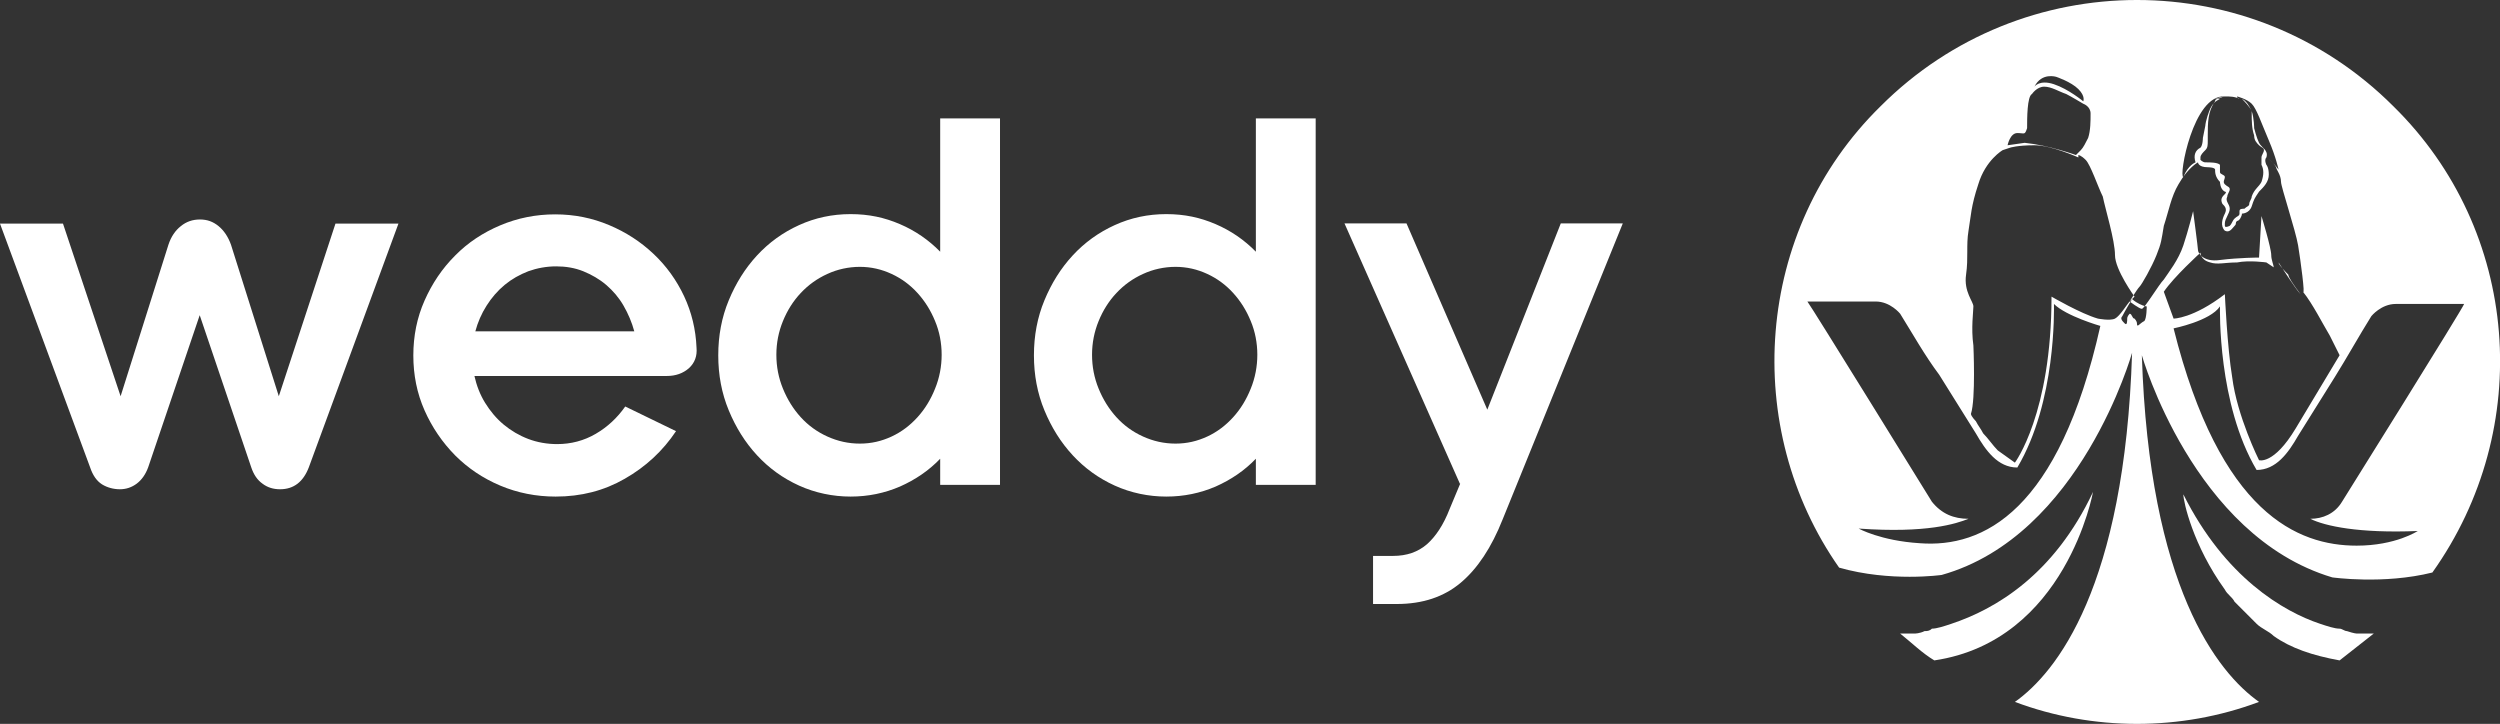
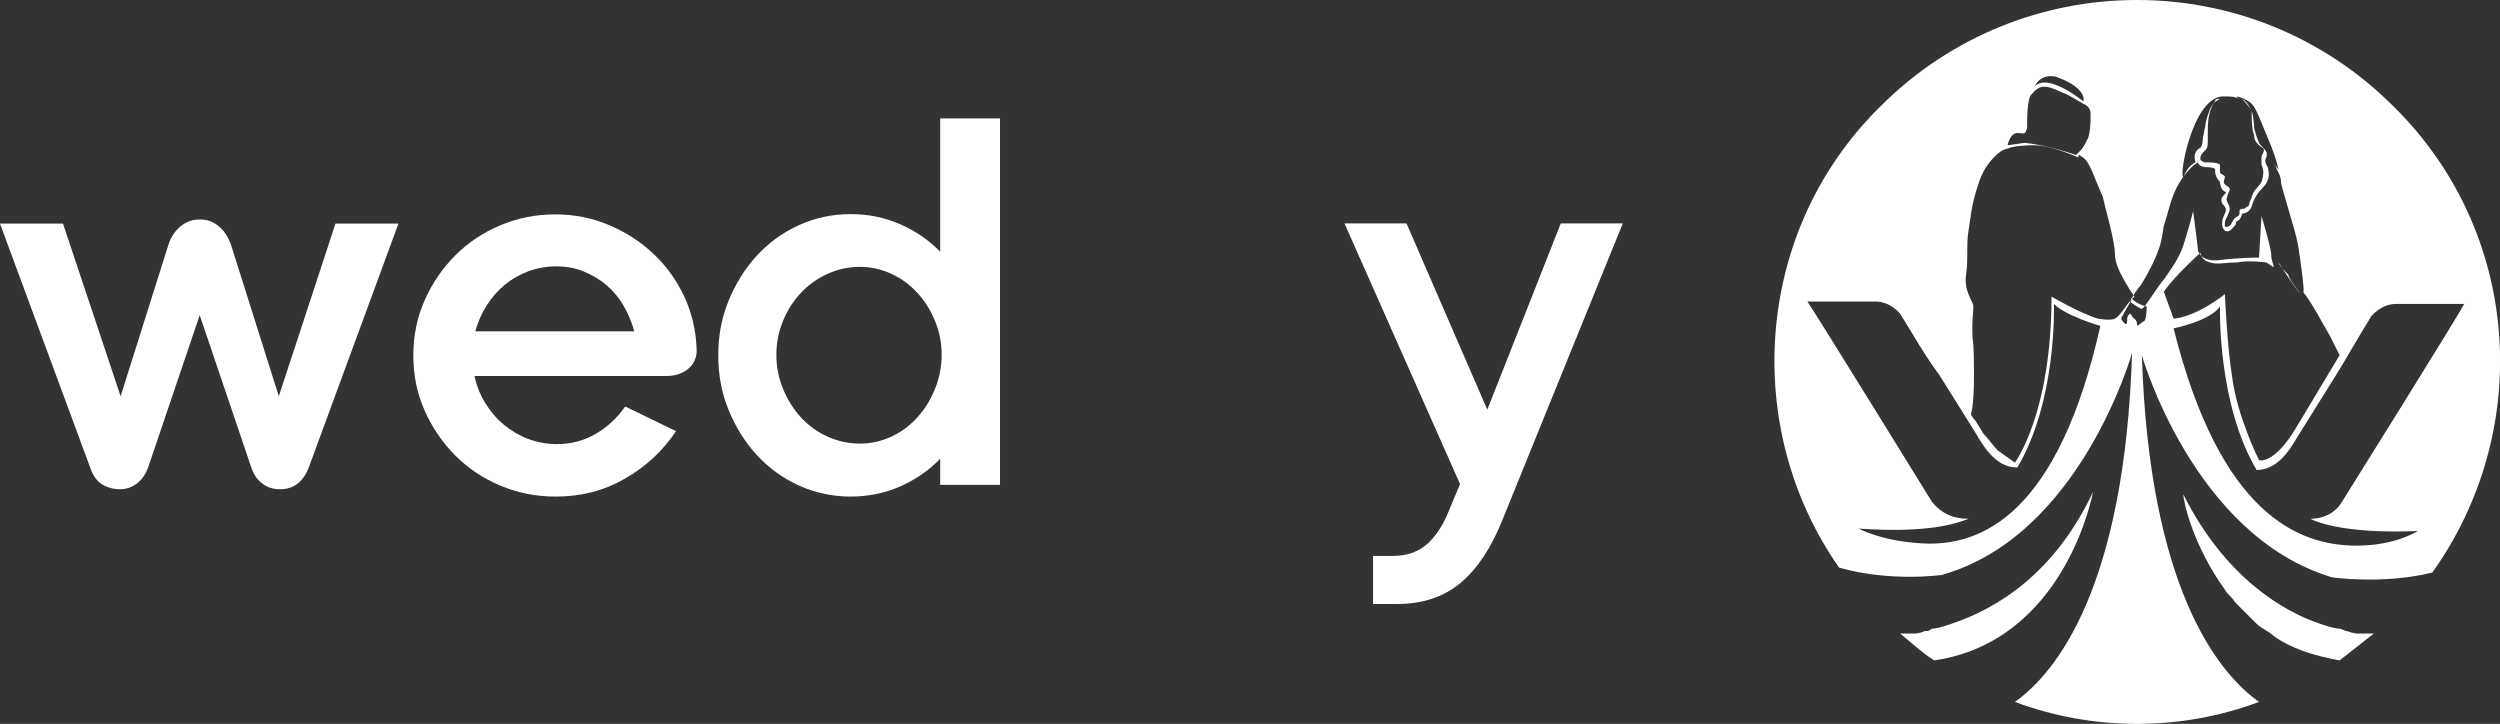
<svg xmlns="http://www.w3.org/2000/svg" id="Layer_2" data-name="Layer 2" viewBox="0 0 102.4 29.65">
  <rect x="0" y="0" width="102.4" height="29.65" fill="#333333" stroke="none" />
  <defs>
    <style>
      .cls-1 {
        fill: #fff;
        stroke-width: 0px;
      }
    </style>
  </defs>
  <g id="Layer_2-2" data-name="Layer 2">
    <g id="Layer_2-2" data-name="Layer 2-2">
      <g id="Layer_1-2" data-name="Layer 1-2">
        <path class="cls-1" d="m0,9.16h2.58l2.36,7.07,1.96-6.21c.11-.33.28-.58.51-.76.22-.18.48-.27.78-.27s.54.09.76.27.39.43.51.76l1.96,6.21,2.32-7.07h2.58l-3.67,9.98c-.23.6-.62.9-1.18.9-.27,0-.51-.07-.72-.23-.21-.15-.36-.37-.46-.67l-2.11-6.23-2.11,6.23c-.11.3-.27.52-.47.67s-.43.23-.69.23-.52-.07-.73-.2c-.22-.14-.38-.37-.49-.7L0,9.16Z" />
        <path class="cls-1" d="m19.43,15.39c.09.4.23.77.44,1.11.21.34.46.64.76.89.3.25.64.45,1.01.59s.77.21,1.18.21c.57,0,1.1-.14,1.58-.42s.88-.65,1.21-1.12l2.08,1.01c-.54.81-1.24,1.46-2.1,1.95-.85.49-1.79.73-2.83.73-.8,0-1.56-.15-2.27-.45-.71-.3-1.32-.71-1.85-1.24-.52-.53-.94-1.14-1.25-1.84s-.46-1.45-.46-2.25.15-1.55.46-2.25.72-1.31,1.25-1.84c.52-.53,1.14-.94,1.85-1.24.71-.3,1.46-.45,2.25-.45s1.52.15,2.21.44,1.29.68,1.82,1.18c.52.49.94,1.07,1.25,1.73s.48,1.37.51,2.11c.03.34-.07.62-.31.84-.24.21-.54.32-.91.32h-7.89,0Zm6.55-1.82c-.1-.37-.25-.72-.44-1.05s-.43-.61-.71-.85c-.28-.24-.6-.42-.94-.56-.35-.14-.72-.2-1.11-.2s-.78.07-1.14.2c-.36.14-.68.32-.97.56-.29.24-.53.52-.74.85s-.36.68-.46,1.05c0,0,6.51,0,6.51,0Z" />
        <path class="cls-1" d="m29.42,14.55c0-.8.14-1.55.43-2.25s.67-1.31,1.16-1.84,1.06-.94,1.72-1.24,1.36-.45,2.11-.45,1.39.14,2.02.41,1.18.65,1.65,1.13v-5.46h2.45v15.01h-2.45v-1.07c-.47.49-1.02.86-1.65,1.14-.63.27-1.3.41-2.02.41s-1.45-.15-2.11-.45-1.23-.71-1.72-1.24-.87-1.14-1.16-1.84c-.29-.7-.43-1.45-.43-2.25h0Zm2.38-.02c0,.49.09.95.27,1.39s.42.83.73,1.17.67.6,1.09.79c.42.19.86.29,1.33.29s.89-.1,1.3-.29.76-.46,1.06-.79c.3-.33.54-.72.72-1.17.18-.44.27-.91.27-1.39s-.09-.95-.27-1.38c-.18-.44-.42-.82-.72-1.15-.3-.33-.65-.59-1.06-.78s-.84-.29-1.3-.29-.92.1-1.33.29c-.42.19-.78.45-1.09.78s-.55.71-.73,1.15-.27.9-.27,1.38Z" />
-         <path class="cls-1" d="m42.35,14.55c0-.8.14-1.55.43-2.25s.67-1.31,1.16-1.84,1.06-.94,1.72-1.24,1.36-.45,2.11-.45,1.39.14,2.02.41,1.18.65,1.65,1.13v-5.46h2.45v15.01h-2.45v-1.07c-.47.49-1.02.86-1.65,1.14-.63.27-1.3.41-2.02.41s-1.45-.15-2.11-.45-1.23-.71-1.72-1.24-.87-1.14-1.16-1.84-.43-1.45-.43-2.25h0Zm2.38-.02c0,.49.09.95.27,1.39s.42.83.73,1.17.67.6,1.09.79c.42.19.86.29,1.33.29s.89-.1,1.3-.29.76-.46,1.06-.79c.3-.33.54-.72.72-1.17.18-.44.27-.91.27-1.39s-.09-.95-.27-1.38c-.18-.44-.42-.82-.72-1.15-.3-.33-.65-.59-1.06-.78s-.84-.29-1.3-.29-.92.1-1.33.29c-.42.19-.78.45-1.09.78s-.55.71-.73,1.15-.27.9-.27,1.38Z" />
        <path class="cls-1" d="m59.8,19.82l-4.73-10.67h2.54l3.31,7.63,3.01-7.63h2.54l-4.92,12.12c-.46,1.16-1.03,2.02-1.72,2.6-.69.58-1.56.87-2.62.87h-.97v-1.97h.82c.56,0,1.02-.16,1.39-.48.36-.32.68-.8.93-1.45l.43-1.03h-.01Z" />
      </g>
      <g id="Layer_1-2-2" data-name="Layer 1-2-2">
        <path class="cls-1" d="m97.23,25.95c-.5.4-.9.7-1.4,1.1-1.1-.2-2-.5-2.7-1-.2-.2-.5-.3-.7-.5l-.9-.9c-.1-.2-.3-.3-.4-.5-1.3-1.8-1.7-3.6-1.7-3.9,1.7,3.4,4.1,4.8,5.6,5.3.3.1.6.2.8.2.1,0,.2.1.3.1.3.1.4.1.4.1.3,0,.5,0,.7,0Z" />
        <path class="cls-1" d="m85.73,20.15s-1.1,6.1-6.5,6.9h0c-.5-.3-.9-.7-1.4-1.1h.6s.2,0,.4-.1c.1,0,.2,0,.3-.1.2,0,.5-.1.8-.2,1.8-.6,4.2-2,5.8-5.4Z" />
        <g>
          <path class="cls-1" d="m98.03,4.35c-5.8-5.8-15.2-5.8-21,0-5.2,5.1-5.7,13.2-1.7,18.9,2.1.6,4.2.3,4.2.3,5.7-1.6,7.8-9.1,7.8-9.1-.3,9.6-3.1,13.1-4.8,14.3,3.2,1.2,6.8,1.2,10,0-1.7-1.2-4.5-4.7-4.8-14.2,0,0,2.1,7.4,7.8,9.1,0,0,2.1.3,4.1-.2,4.2-5.9,3.6-14-1.6-19.1Zm-6.9-.4h0c.2,0,.4,0,.6.1-.1,0-.1-.1-.1-.1,0,0,.4.1.6.3.2.2.4.8.7,1.5.3.7.4,1.2.4,1.2-.2-.3-.5-.5-.5-.5h0c.1-.3-.2-.4-.3-.6-.1-.2-.2-.6-.2-.6,0,0,0-.4-.1-.7v-.1.2c0,.3,0,.6.1.9,0,.2.1.3.2.4s.2.1.2.2-.1.2-.1.3v.3c.1.2.1.4,0,.7-.1.2-.3.3-.4.6,0,.1-.1.2-.1.3s-.1.1-.2.2c-.1,0-.2,0-.2.1v.1c0,.1-.1.1-.2.2-.1.1-.1.2-.2.3,0,0-.2.1-.2,0v-.1c0-.2.2-.4.2-.6s-.2-.3-.1-.5c0-.1.1-.2.1-.3s-.1-.1-.2-.2,0-.2,0-.3-.2-.1-.2-.2v-.3c-.1-.1-.4-.1-.6-.1-.1,0-.2-.1-.2-.1v-.1c0-.1.1-.2.2-.3.1-.1.1-.2.1-.4v-.2h0c0-.5,0-1,.3-1.4,0-.1.1-.1.2-.1-.2.1-.3.2-.4.4-.2.5-.2.7-.2.7l-.1.5s0,.3-.1.4c-.2.1-.3.3-.2.6,0,0-.3.1-.5.6-.2,0,.4-3.4,1.7-3.3h0Zm-6.9-.8s.6.2.9.5.2.5.2.5c0,0-.6-.5-1.2-.7s-.8.1-.8.1c.3-.6.9-.4.9-.4Zm-1.6,2.3c.3,0,.3.1.4-.2,0-.4,0-1.3.2-1.4h0s.2-.3.5-.3.6.2.9.3c.2.1.7.4.7.4,0,0,.3.1.3.4s0,.7-.1,1c-.1.2-.2.4-.3.5s-.2.2-.2.2c0,0-1.1-.4-2.1-.5l-.7.1s.1-.5.4-.5Zm-4,16.8c-1.6-.1-2.5-.6-2.5-.6,2.8.2,4-.2,4.5-.4-.6,0-1.1-.2-1.5-.7,0,0-5-8.1-5.1-8.2h2.8c.6,0,1,.5,1,.5.5.8,1,1.7,1.6,2.5.5.8,1,1.6,1.5,2.4.4.7.9,1.4,1.7,1.4,1.6-2.7,1.5-6.5,1.5-6.7h0c.5.5,1.9.9,1.9.9-1.7,7.6-4.8,9.1-7.4,8.9Zm8-9.2c-.2.1-.7,0-.7,0h0c-.7-.2-1.9-.9-1.9-.9,0,4.8-1.5,6.8-1.5,6.8l-.7-.5c-.2-.2-.4-.5-.6-.7-.1-.2-.2-.3-.3-.5,0,0-.2-.2-.2-.3.2-.6.1-2.8.1-2.8-.1-.7,0-1.4,0-1.6s-.4-.6-.3-1.3,0-1.2.1-1.8.1-1,.4-1.9c.3-1,1-1.4,1-1.4l.3-.1s.3-.1,1-.1,1.8.5,1.8.5v-.1s.1,0,.3.2.5,1.1.7,1.5c.1.5.5,1.8.5,2.4s.8,1.7.8,1.7c0,0-.1.1-.2.2s-.4.6-.6.7h0Zm1.2.1c-.2.1-.3.3-.3.1,0-.1-.1-.2-.1-.2-.1,0-.1-.2-.2-.2,0,0-.1.1-.1.2s0,.3-.1.2-.2-.2-.1-.3c.1-.2.4-.7.4-.7h0s.1.1.3.2c.2.1.3.1.3.1,0,0,0,.5-.1.6h0Zm.8-1.2c.4-.6,1.5-1.6,1.5-1.6,0,0,0,.3.4.4.3.1.6,0,1.1,0,.5-.1,1.2,0,1.2,0h0l.3.2h0c0-.1-.1-.3-.1-.5,0-.3-.4-1.6-.4-1.6l-.1,1.7s-.8,0-1.6.1c-.7.1-.9-.3-.9-.4s-.2-1.6-.2-1.6c0,0-.2.8-.4,1.4-.2.6-.6,1.1-.8,1.4-.2.2-.8,1.2-.9,1.2s-.5-.3-.5-.3c0,0,.3-.5.4-.6s.5-.8.7-1.3.2-.6.3-1.2c.2-.6.3-1.2.6-1.7.4-.7.8-.9.8-.9,0,0,0,.2.4.2,0,0,.3,0,.3.1s0,.3.2.5c0,0,0,.3.2.4,0,0,.1,0,0,.1-.1.1-.2.2-.1.4.1.1.2.2.1.4s-.2.5,0,.7c.2.1.3-.1.4-.2s0-.1.1-.2c.1,0,.2-.2.2-.3,0,0,.3,0,.4-.3s.1-.3.3-.6c.2-.2.4-.4.4-.7s-.1-.4-.1-.4c0,0-.1-.2,0-.3,0,0,.3.2.4.4h0c0,.1.2.3.2.6,0,.2.6,2,.7,2.6s.3,2.1.2,1.9c.4.5.8,1.3,1.1,1.8l.4.8-1.8,3c-.9,1.5-1.5,1.3-1.5,1.3,0,0-.9-1.8-1.1-3.4-.2-1.2-.3-3.4-.3-3.4h0c-1.3,1-2.1,1-2.1,1,0,0-.4-1.1-.4-1.1Zm7.3,8.6c-.3.5-.8.7-1.3.7.6.3,2,.6,4.4.5,0,0-.9.6-2.5.6-2.4,0-5.6-1.3-7.5-8.9,0,0,1.5-.3,1.9-.9h0c0,.1-.1,4,1.5,6.7.8,0,1.3-.7,1.7-1.4.5-.8,1-1.6,1.5-2.4.5-.8,1-1.7,1.5-2.5,0,0,.4-.5,1-.5h2.8c0,.1-5,8.1-5,8.1Z" />
-           <path class="cls-1" d="m91.13,3.95c-.1,0-.2.1-.4.1.3-.1.4-.1.4-.1Z" />
          <path class="cls-1" d="m92.23,4.55c-.1-.2-.2-.4-.4-.5.1.1.3.3.4.5Z" />
          <path class="cls-1" d="m94.23,12.05c0,.1,0,0,0,0-.3-.4-.5-.7-.5-.8-.1-.1-.4-.4-.4-.5h0s.7,1.1.9,1.3Z" />
        </g>
      </g>
    </g>
  </g>
</svg>